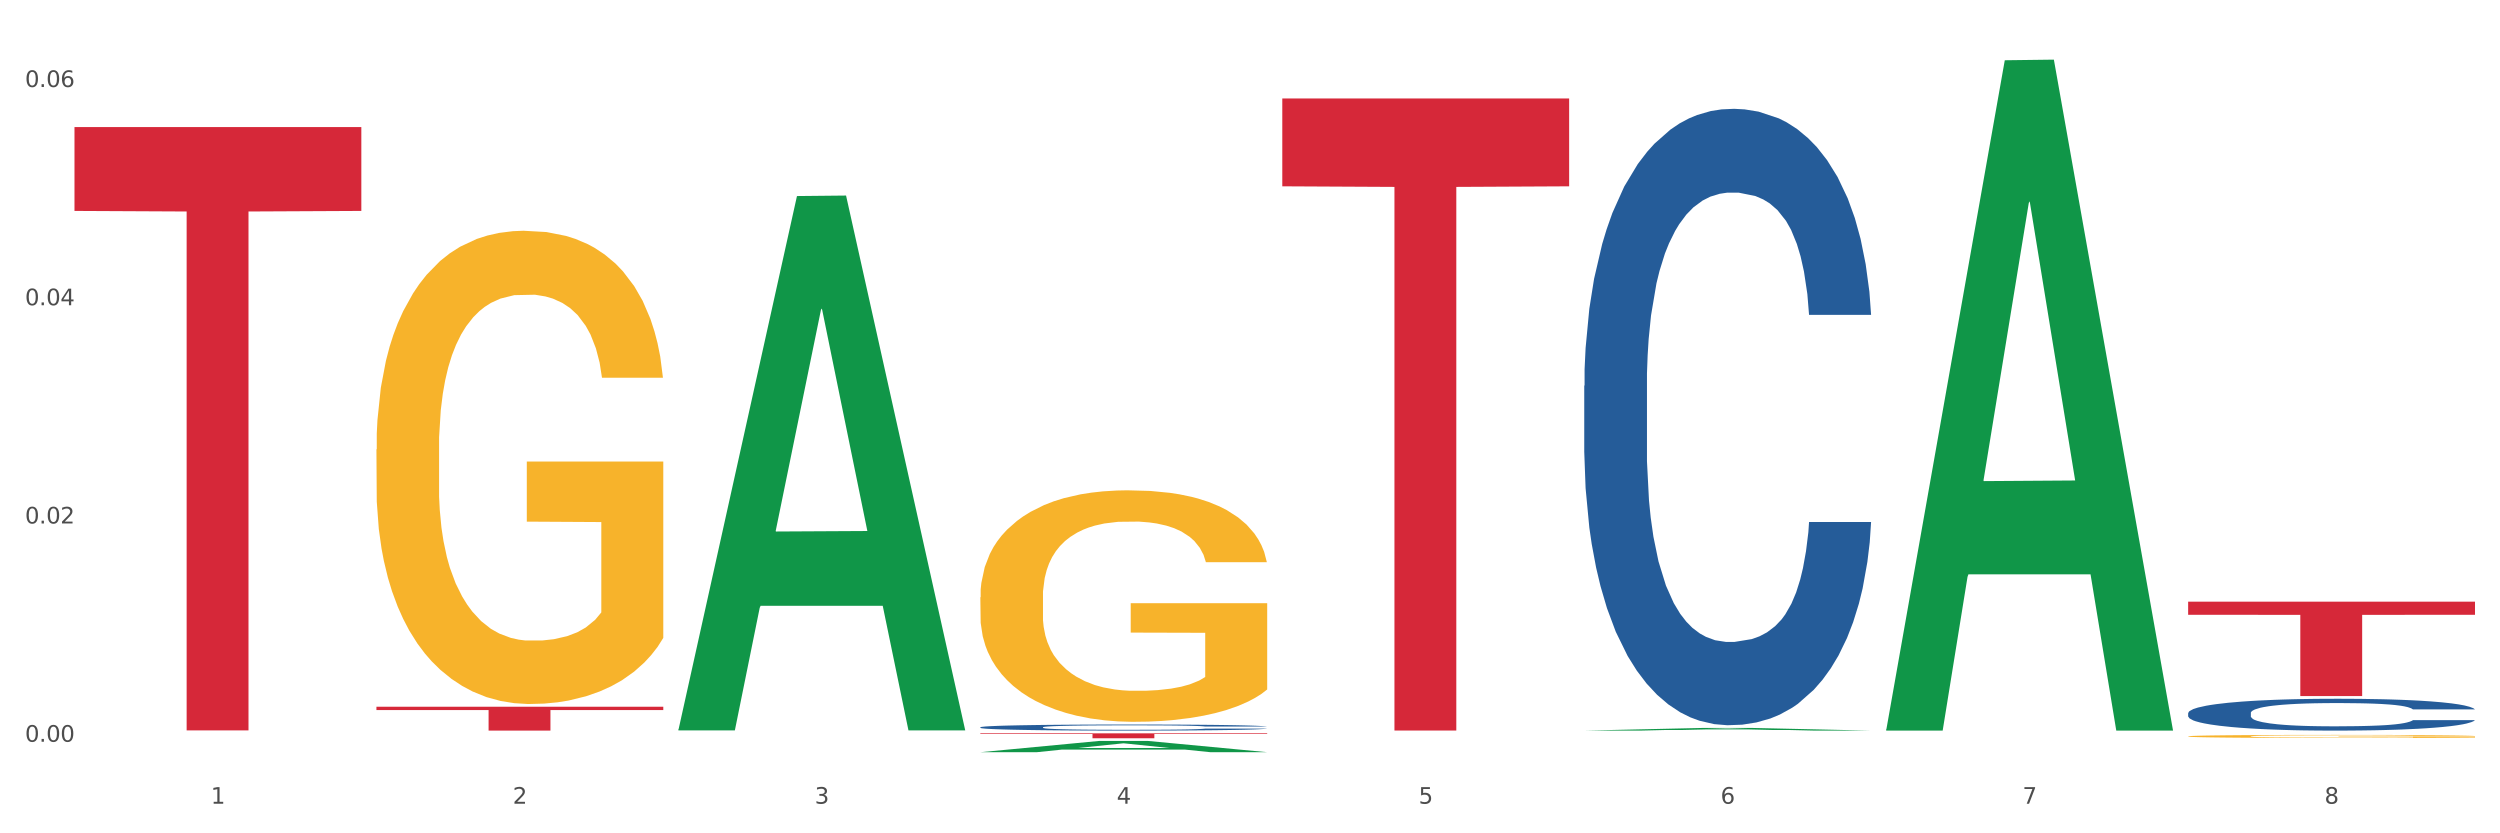
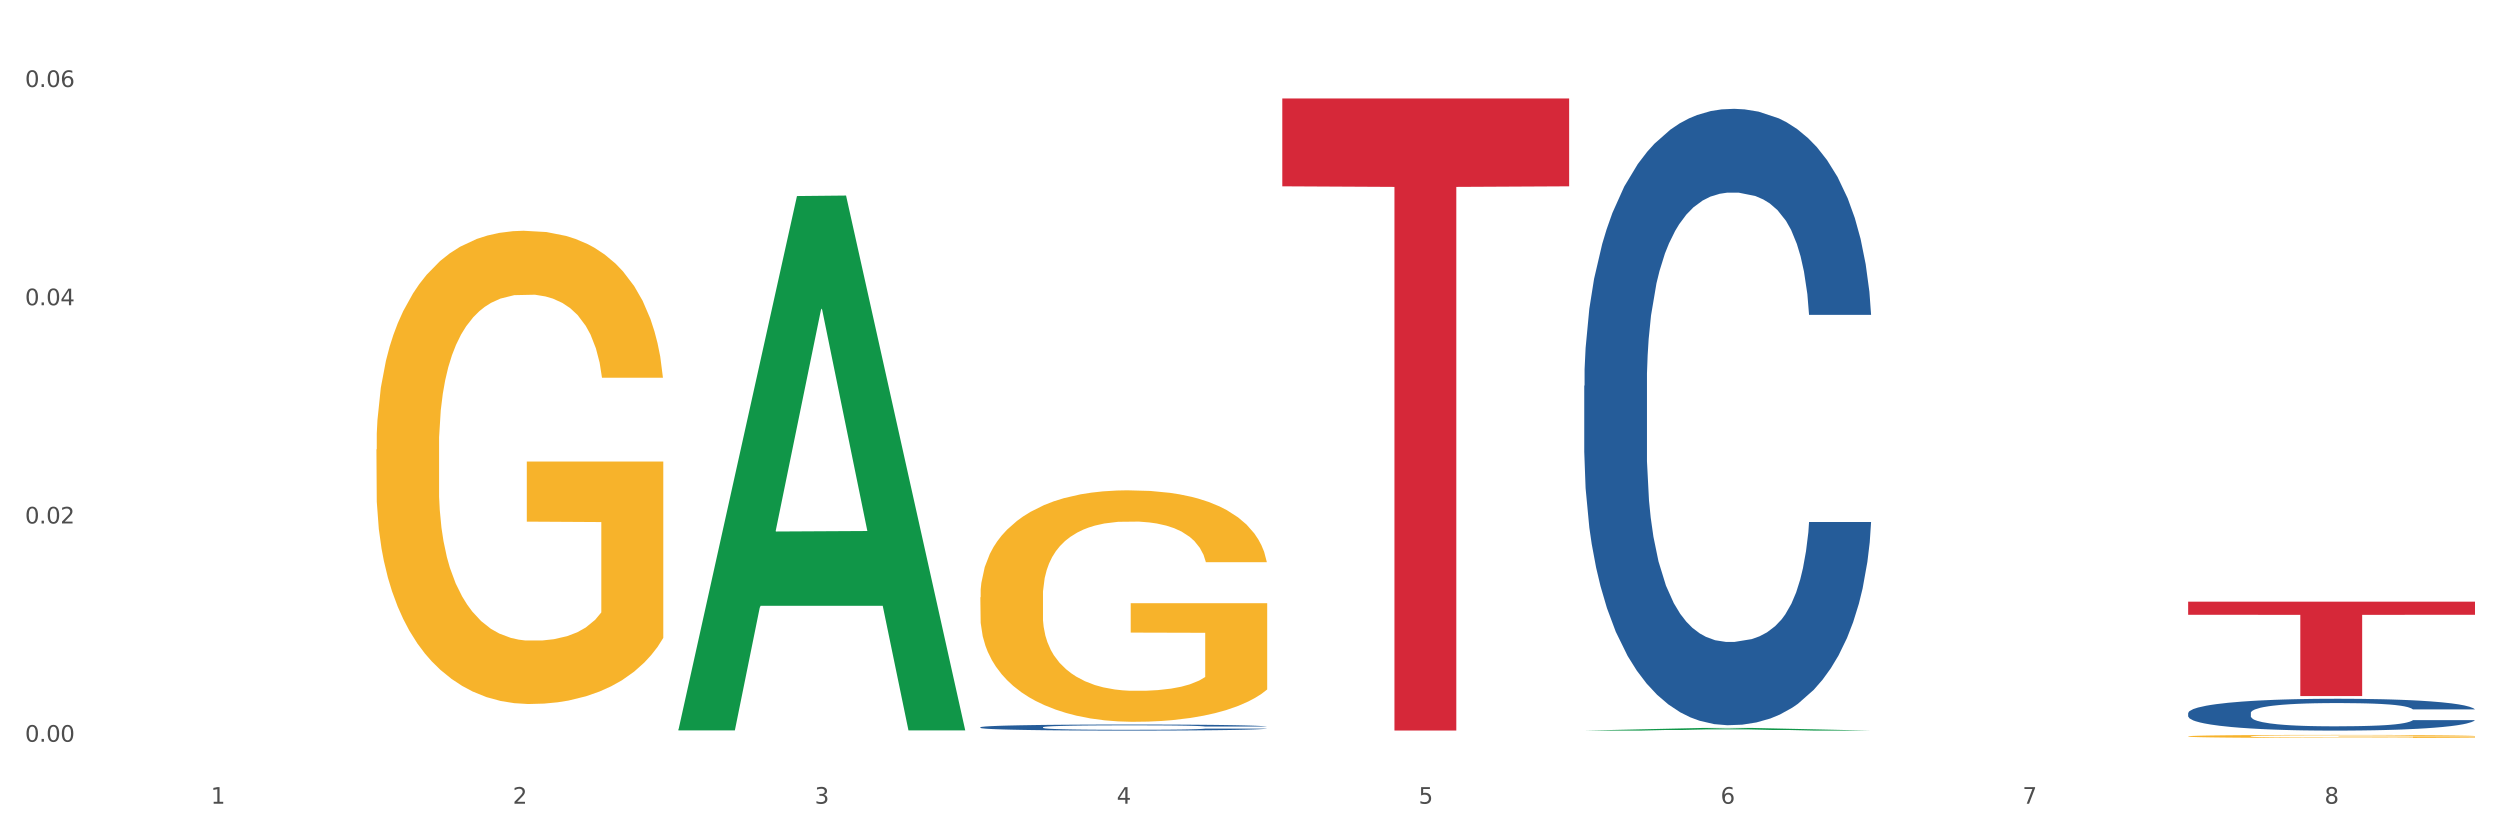
<svg xmlns="http://www.w3.org/2000/svg" xmlns:xlink="http://www.w3.org/1999/xlink" width="1080pt" height="360pt" viewBox="0 0 1080 360" version="1.1">
  <rect x="0" y="0" width="1080" height="360" fill="#333333" stroke="none" />
  <defs>
    <style type="text/css">*{stroke-linejoin: round; stroke-linecap: butt}</style>
  </defs>
  <g id="figure_1">
    <g id="patch_1">
      <path d="M 0 360  L 1080 360  L 1080 0  L 0 0  z " style="fill: #ffffff; stroke: #ffffff; stroke-linejoin: miter" />
    </g>
    <g id="axes_1">
      <g id="matplotlib.axis_1">
        <g id="xtick_1">
          <g id="text_1">
            <g style="fill: #4d4d4d" transform="translate(91.082 347.204) scale(0.096 -0.096)">
              <defs>
                <path id="DejaVuSans-31" d="M 794 531  L 1825 531  L 1825 4091  L 703 3866  L 703 4441  L 1819 4666  L 2450 4666  L 2450 531  L 3481 531  L 3481 0  L 794 0  L 794 531  z " transform="scale(0.016)" />
              </defs>
              <use xlink:href="#DejaVuSans-31" />
            </g>
          </g>
        </g>
        <g id="xtick_2">
          <g id="text_2">
            <g style="fill: #4d4d4d" transform="translate(221.525 347.204) scale(0.096 -0.096)">
              <defs>
                <path id="DejaVuSans-32" d="M 1228 531  L 3431 531  L 3431 0  L 469 0  L 469 531  Q 828 903 1448 1529  Q 2069 2156 2228 2338  Q 2531 2678 2651 2914  Q 2772 3150 2772 3378  Q 2772 3750 2511 3984  Q 2250 4219 1831 4219  Q 1534 4219 1204 4116  Q 875 4013 500 3803  L 500 4441  Q 881 4594 1212 4672  Q 1544 4750 1819 4750  Q 2544 4750 2975 4387  Q 3406 4025 3406 3419  Q 3406 3131 3298 2873  Q 3191 2616 2906 2266  Q 2828 2175 2409 1742  Q 1991 1309 1228 531  z " transform="scale(0.016)" />
              </defs>
              <use xlink:href="#DejaVuSans-32" />
            </g>
          </g>
        </g>
        <g id="xtick_3">
          <g id="text_3">
            <g style="fill: #4d4d4d" transform="translate(351.968 347.204) scale(0.096 -0.096)">
              <defs>
                <path id="DejaVuSans-33" d="M 2597 2516  Q 3050 2419 3304 2112  Q 3559 1806 3559 1356  Q 3559 666 3084 287  Q 2609 -91 1734 -91  Q 1441 -91 1130 -33  Q 819 25 488 141  L 488 750  Q 750 597 1062 519  Q 1375 441 1716 441  Q 2309 441 2620 675  Q 2931 909 2931 1356  Q 2931 1769 2642 2001  Q 2353 2234 1838 2234  L 1294 2234  L 1294 2753  L 1863 2753  Q 2328 2753 2575 2939  Q 2822 3125 2822 3475  Q 2822 3834 2567 4026  Q 2313 4219 1838 4219  Q 1578 4219 1281 4162  Q 984 4106 628 3988  L 628 4550  Q 988 4650 1302 4700  Q 1616 4750 1894 4750  Q 2613 4750 3031 4423  Q 3450 4097 3450 3541  Q 3450 3153 3228 2886  Q 3006 2619 2597 2516  z " transform="scale(0.016)" />
              </defs>
              <use xlink:href="#DejaVuSans-33" />
            </g>
          </g>
        </g>
        <g id="xtick_4">
          <g id="text_4">
            <g style="fill: #4d4d4d" transform="translate(482.412 347.204) scale(0.096 -0.096)">
              <defs>
                <path id="DejaVuSans-34" d="M 2419 4116  L 825 1625  L 2419 1625  L 2419 4116  z M 2253 4666  L 3047 4666  L 3047 1625  L 3713 1625  L 3713 1100  L 3047 1100  L 3047 0  L 2419 0  L 2419 1100  L 313 1100  L 313 1709  L 2253 4666  z " transform="scale(0.016)" />
              </defs>
              <use xlink:href="#DejaVuSans-34" />
            </g>
          </g>
        </g>
        <g id="xtick_5">
          <g id="text_5">
            <g style="fill: #4d4d4d" transform="translate(612.855 347.204) scale(0.096 -0.096)">
              <defs>
                <path id="DejaVuSans-35" d="M 691 4666  L 3169 4666  L 3169 4134  L 1269 4134  L 1269 2991  Q 1406 3038 1543 3061  Q 1681 3084 1819 3084  Q 2600 3084 3056 2656  Q 3513 2228 3513 1497  Q 3513 744 3044 326  Q 2575 -91 1722 -91  Q 1428 -91 1123 -41  Q 819 9 494 109  L 494 744  Q 775 591 1075 516  Q 1375 441 1709 441  Q 2250 441 2565 725  Q 2881 1009 2881 1497  Q 2881 1984 2565 2268  Q 2250 2553 1709 2553  Q 1456 2553 1204 2497  Q 953 2441 691 2322  L 691 4666  z " transform="scale(0.016)" />
              </defs>
              <use xlink:href="#DejaVuSans-35" />
            </g>
          </g>
        </g>
        <g id="xtick_6">
          <g id="text_6">
            <g style="fill: #4d4d4d" transform="translate(743.299 347.204) scale(0.096 -0.096)">
              <defs>
                <path id="DejaVuSans-36" d="M 2113 2584  Q 1688 2584 1439 2293  Q 1191 2003 1191 1497  Q 1191 994 1439 701  Q 1688 409 2113 409  Q 2538 409 2786 701  Q 3034 994 3034 1497  Q 3034 2003 2786 2293  Q 2538 2584 2113 2584  z M 3366 4563  L 3366 3988  Q 3128 4100 2886 4159  Q 2644 4219 2406 4219  Q 1781 4219 1451 3797  Q 1122 3375 1075 2522  Q 1259 2794 1537 2939  Q 1816 3084 2150 3084  Q 2853 3084 3261 2657  Q 3669 2231 3669 1497  Q 3669 778 3244 343  Q 2819 -91 2113 -91  Q 1303 -91 875 529  Q 447 1150 447 2328  Q 447 3434 972 4092  Q 1497 4750 2381 4750  Q 2619 4750 2861 4703  Q 3103 4656 3366 4563  z " transform="scale(0.016)" />
              </defs>
              <use xlink:href="#DejaVuSans-36" />
            </g>
          </g>
        </g>
        <g id="xtick_7">
          <g id="text_7">
            <g style="fill: #4d4d4d" transform="translate(873.742 347.204) scale(0.096 -0.096)">
              <defs>
                <path id="DejaVuSans-37" d="M 525 4666  L 3525 4666  L 3525 4397  L 1831 0  L 1172 0  L 2766 4134  L 525 4134  L 525 4666  z " transform="scale(0.016)" />
              </defs>
              <use xlink:href="#DejaVuSans-37" />
            </g>
          </g>
        </g>
        <g id="xtick_8">
          <g id="text_8">
            <g style="fill: #4d4d4d" transform="translate(1004.185 347.204) scale(0.096 -0.096)">
              <defs>
                <path id="DejaVuSans-38" d="M 2034 2216  Q 1584 2216 1326 1975  Q 1069 1734 1069 1313  Q 1069 891 1326 650  Q 1584 409 2034 409  Q 2484 409 2743 651  Q 3003 894 3003 1313  Q 3003 1734 2745 1975  Q 2488 2216 2034 2216  z M 1403 2484  Q 997 2584 770 2862  Q 544 3141 544 3541  Q 544 4100 942 4425  Q 1341 4750 2034 4750  Q 2731 4750 3128 4425  Q 3525 4100 3525 3541  Q 3525 3141 3298 2862  Q 3072 2584 2669 2484  Q 3125 2378 3379 2068  Q 3634 1759 3634 1313  Q 3634 634 3220 271  Q 2806 -91 2034 -91  Q 1263 -91 848 271  Q 434 634 434 1313  Q 434 1759 690 2068  Q 947 2378 1403 2484  z M 1172 3481  Q 1172 3119 1398 2916  Q 1625 2713 2034 2713  Q 2441 2713 2670 2916  Q 2900 3119 2900 3481  Q 2900 3844 2670 4047  Q 2441 4250 2034 4250  Q 1625 4250 1398 4047  Q 1172 3844 1172 3481  z " transform="scale(0.016)" />
              </defs>
              <use xlink:href="#DejaVuSans-38" />
            </g>
          </g>
        </g>
        <g id="xtick_9" />
        <g id="xtick_10" />
        <g id="xtick_11" />
        <g id="xtick_12" />
        <g id="xtick_13" />
        <g id="xtick_14" />
        <g id="xtick_15" />
      </g>
      <g id="matplotlib.axis_2">
        <g id="ytick_1">
          <g id="text_9">
            <g style="fill: #4d4d4d" transform="translate(10.8 320.434) scale(0.096 -0.096)">
              <defs>
                <path id="DejaVuSans-30" d="M 2034 4250  Q 1547 4250 1301 3770  Q 1056 3291 1056 2328  Q 1056 1369 1301 889  Q 1547 409 2034 409  Q 2525 409 2770 889  Q 3016 1369 3016 2328  Q 3016 3291 2770 3770  Q 2525 4250 2034 4250  z M 2034 4750  Q 2819 4750 3233 4129  Q 3647 3509 3647 2328  Q 3647 1150 3233 529  Q 2819 -91 2034 -91  Q 1250 -91 836 529  Q 422 1150 422 2328  Q 422 3509 836 4129  Q 1250 4750 2034 4750  z " transform="scale(0.016)" />
                <path id="DejaVuSans-2e" d="M 684 794  L 1344 794  L 1344 0  L 684 0  L 684 794  z " transform="scale(0.016)" />
              </defs>
              <use xlink:href="#DejaVuSans-30" />
              <use xlink:href="#DejaVuSans-2e" transform="translate(63.623 0)" />
              <use xlink:href="#DejaVuSans-30" transform="translate(95.41 0)" />
              <use xlink:href="#DejaVuSans-30" transform="translate(159.033 0)" />
            </g>
          </g>
        </g>
        <g id="ytick_2">
          <g id="text_10">
            <g style="fill: #4d4d4d" transform="translate(10.8 226.151) scale(0.096 -0.096)">
              <use xlink:href="#DejaVuSans-30" />
              <use xlink:href="#DejaVuSans-2e" transform="translate(63.623 0)" />
              <use xlink:href="#DejaVuSans-30" transform="translate(95.41 0)" />
              <use xlink:href="#DejaVuSans-32" transform="translate(159.033 0)" />
            </g>
          </g>
        </g>
        <g id="ytick_3">
          <g id="text_11">
            <g style="fill: #4d4d4d" transform="translate(10.8 131.868) scale(0.096 -0.096)">
              <use xlink:href="#DejaVuSans-30" />
              <use xlink:href="#DejaVuSans-2e" transform="translate(63.623 0)" />
              <use xlink:href="#DejaVuSans-30" transform="translate(95.41 0)" />
              <use xlink:href="#DejaVuSans-34" transform="translate(159.033 0)" />
            </g>
          </g>
        </g>
        <g id="ytick_4">
          <g id="text_12">
            <g style="fill: #4d4d4d" transform="translate(10.8 37.585) scale(0.096 -0.096)">
              <use xlink:href="#DejaVuSans-30" />
              <use xlink:href="#DejaVuSans-2e" transform="translate(63.623 0)" />
              <use xlink:href="#DejaVuSans-30" transform="translate(95.41 0)" />
              <use xlink:href="#DejaVuSans-36" transform="translate(159.033 0)" />
            </g>
          </g>
        </g>
        <g id="ytick_5" />
        <g id="ytick_6" />
        <g id="ytick_7" />
      </g>
      <g id="PolyCollection_1">
        <path d="M 293.062 315.087  L 293.19 314.87  L 344.291 84.694  L 365.498 84.477  L 416.983 315.521  L 392.454 315.521  L 381.34 261.719  L 328.577 261.719  L 328.194 262.587  L 317.463 315.521  L 293.062 315.521  L 293.062 315.087  L 335.221 229.612  L 374.696 229.395  L 355.15 133.723  L 354.895 133.289  L 354.639 133.94  L 335.093 229.395  L 335.221 229.612  L 293.062 315.087  z " clip-path="url(#pfe3fad0e15)" style="fill: #109648" />
        <path d="M 945.279 259.916  L 1069.2 259.916  L 1069.2 265.584  L 1020.454 265.622  L 1020.454 300.699  L 993.731 300.699  L 993.731 265.622  L 945.279 265.584  L 945.279 259.955  L 945.279 259.916  z " clip-path="url(#pfe3fad0e15)" style="fill: #d62839" />
        <path d="M 423.505 314.172  L 423.652 314.17  L 423.652 314.103  L 424.091 314.011  L 425.702 313.843  L 427.753 313.716  L 431.269 313.567  L 433.173 313.504  L 435.663 313.434  L 440.79 313.321  L 446.649 313.225  L 450.75 313.172  L 453.826 313.139  L 460.711 313.079  L 464.666 313.052  L 468.767 313.03  L 472.283 313.016  L 478.142 312.999  L 482.829 312.992  L 488.249 312.99  L 492.79 312.992  L 498.795 313.002  L 507.584 313.03  L 510.953 313.047  L 515.494 313.076  L 520.181 313.115  L 523.99 313.153  L 528.384 313.208  L 532.925 313.28  L 537.319 313.372  L 540.395 313.456  L 542.886 313.545  L 545.083 313.653  L 546.694 313.771  L 547.426 313.87  L 520.621 313.87  L 519.888 313.781  L 518.424 313.684  L 516.959 313.62  L 515.348 313.567  L 512.857 313.506  L 510.66 313.468  L 506.998 313.422  L 503.629 313.393  L 500.846 313.377  L 497.477 313.362  L 490.3 313.348  L 485.173 313.348  L 481.95 313.353  L 477.995 313.365  L 474.626 313.381  L 470.671 313.41  L 467.595 313.442  L 464.519 313.482  L 462.762 313.511  L 460.125 313.564  L 458.367 313.607  L 456.024 313.682  L 454.705 313.735  L 452.362 313.872  L 451.336 313.973  L 450.897 314.043  L 450.604 314.12  L 450.604 314.495  L 451.483 314.663  L 452.215 314.735  L 453.387 314.817  L 455.584 314.923  L 458.807 315.026  L 462.176 315.101  L 464.959 315.146  L 467.595 315.18  L 470.232 315.206  L 473.455 315.23  L 476.091 315.245  L 480.046 315.259  L 484.733 315.266  L 488.395 315.266  L 495.866 315.254  L 499.235 315.242  L 502.457 315.226  L 505.973 315.199  L 508.756 315.17  L 510.367 315.149  L 513.004 315.103  L 515.055 315.055  L 516.812 315  L 517.984 314.951  L 519.302 314.879  L 520.328 314.798  L 520.621 314.754  L 547.426 314.754  L 546.84 314.841  L 545.815 314.925  L 543.764 315.038  L 542.153 315.103  L 539.663 315.182  L 537.026 315.25  L 533.364 315.324  L 529.995 315.379  L 526.48 315.428  L 522.671 315.471  L 515.787 315.531  L 513.297 315.548  L 508.024 315.577  L 503.922 315.593  L 497.917 315.61  L 491.764 315.62  L 485.319 315.622  L 479.607 315.617  L 473.308 315.603  L 469.353 315.589  L 464.959 315.567  L 459.832 315.533  L 454.998 315.492  L 450.457 315.444  L 446.209 315.389  L 442.255 315.327  L 437.128 315.223  L 433.319 315.122  L 430.536 315.028  L 428.632 314.949  L 426.728 314.848  L 425.702 314.778  L 424.091 314.61  L 423.505 314.454  L 423.505 314.172  z " clip-path="url(#pfe3fad0e15)" style="fill: #255c99" />
        <path d="M 684.392 166.658  L 684.538 166.415  L 684.538 159.606  L 684.978 150.365  L 686.589 133.341  L 688.64 120.452  L 692.155 105.374  L 694.06 99.051  L 696.55 91.998  L 701.677 80.568  L 707.536 70.84  L 711.637 65.49  L 714.713 62.085  L 721.598 56.005  L 725.553 53.33  L 729.654 51.142  L 733.169 49.682  L 739.029 47.98  L 743.716 47.25  L 749.136 47.007  L 753.677 47.25  L 759.682 48.223  L 768.471 51.142  L 771.84 52.844  L 776.381 55.762  L 781.068 59.653  L 784.877 63.544  L 789.271 69.138  L 793.812 76.434  L 798.206 85.675  L 801.282 94.187  L 803.772 103.185  L 805.97 114.129  L 807.581 126.045  L 808.313 136.016  L 781.508 136.016  L 780.775 127.018  L 779.31 117.29  L 777.846 110.724  L 776.234 105.374  L 773.744 99.294  L 771.547 95.403  L 767.885 90.782  L 764.516 87.864  L 761.733 86.161  L 758.364 84.702  L 751.186 83.243  L 746.06 83.243  L 742.837 83.73  L 738.882 84.945  L 735.513 86.648  L 731.558 89.566  L 728.482 92.728  L 725.406 96.862  L 723.648 99.78  L 721.012 105.131  L 719.254 109.508  L 716.91 117.047  L 715.592 122.397  L 713.248 136.259  L 712.223 146.473  L 711.784 153.526  L 711.491 161.308  L 711.491 199.246  L 712.369 216.27  L 713.102 223.566  L 714.274 231.834  L 716.471 242.535  L 719.693 252.992  L 723.062 260.531  L 725.846 265.152  L 728.482 268.557  L 731.119 271.232  L 734.341 273.664  L 736.978 275.123  L 740.933 276.582  L 745.62 277.312  L 749.282 277.312  L 756.753 276.096  L 760.122 274.88  L 763.344 273.177  L 766.86 270.502  L 769.643 267.584  L 771.254 265.395  L 773.891 260.774  L 775.941 255.91  L 777.699 250.317  L 778.871 245.453  L 780.189 238.157  L 781.215 229.889  L 781.508 225.511  L 808.313 225.511  L 807.727 234.266  L 806.702 242.778  L 804.651 254.208  L 803.04 260.774  L 800.55 268.8  L 797.913 275.609  L 794.251 283.148  L 790.882 288.742  L 787.367 293.605  L 783.558 297.983  L 776.674 304.063  L 774.184 305.765  L 768.91 308.683  L 764.809 310.386  L 758.803 312.088  L 752.651 313.061  L 746.206 313.304  L 740.493 312.818  L 734.195 311.359  L 730.24 309.899  L 725.846 307.711  L 720.719 304.306  L 715.885 300.172  L 711.344 295.308  L 707.096 289.714  L 703.141 283.391  L 698.015 272.934  L 694.206 262.72  L 691.423 253.235  L 689.519 245.21  L 687.615 234.996  L 686.589 227.943  L 684.978 210.92  L 684.392 195.112  L 684.392 166.658  z " clip-path="url(#pfe3fad0e15)" style="fill: #255c99" />
        <path d="M 945.279 308.045  L 945.425 308.033  L 945.425 307.681  L 945.865 307.203  L 947.476 306.324  L 949.527 305.658  L 953.042 304.879  L 954.946 304.552  L 957.437 304.188  L 962.563 303.597  L 968.422 303.095  L 972.524 302.818  L 975.6 302.642  L 982.484 302.328  L 986.439 302.19  L 990.541 302.077  L 994.056 302.001  L 999.915 301.913  L 1004.603 301.876  L 1010.022 301.863  L 1014.563 301.876  L 1020.569 301.926  L 1029.358 302.077  L 1032.727 302.165  L 1037.268 302.315  L 1041.955 302.517  L 1045.763 302.718  L 1050.158 303.007  L 1054.699 303.384  L 1059.093 303.861  L 1062.169 304.301  L 1064.659 304.766  L 1066.856 305.331  L 1068.468 305.947  L 1069.2 306.462  L 1042.394 306.462  L 1041.662 305.997  L 1040.197 305.495  L 1038.732 305.155  L 1037.121 304.879  L 1034.631 304.565  L 1032.434 304.364  L 1028.772 304.125  L 1025.403 303.974  L 1022.62 303.886  L 1019.251 303.811  L 1012.073 303.735  L 1006.946 303.735  L 1003.724 303.76  L 999.769 303.823  L 996.4 303.911  L 992.445 304.062  L 989.369 304.225  L 986.293 304.439  L 984.535 304.59  L 981.899 304.866  L 980.141 305.092  L 977.797 305.482  L 976.479 305.758  L 974.135 306.475  L 973.11 307.002  L 972.67 307.367  L 972.377 307.769  L 972.377 309.729  L 973.256 310.609  L 973.989 310.986  L 975.16 311.413  L 977.358 311.966  L 980.58 312.506  L 983.949 312.896  L 986.732 313.134  L 989.369 313.31  L 992.006 313.448  L 995.228 313.574  L 997.865 313.649  L 1001.82 313.725  L 1006.507 313.763  L 1010.169 313.763  L 1017.639 313.7  L 1021.008 313.637  L 1024.231 313.549  L 1027.746 313.411  L 1030.53 313.26  L 1032.141 313.147  L 1034.777 312.908  L 1036.828 312.657  L 1038.586 312.368  L 1039.758 312.117  L 1041.076 311.74  L 1042.101 311.312  L 1042.394 311.086  L 1069.2 311.086  L 1068.614 311.538  L 1067.589 311.978  L 1065.538 312.569  L 1063.927 312.908  L 1061.437 313.323  L 1058.8 313.675  L 1055.138 314.064  L 1051.769 314.353  L 1048.254 314.604  L 1044.445 314.831  L 1037.561 315.145  L 1035.07 315.233  L 1029.797 315.384  L 1025.696 315.471  L 1019.69 315.559  L 1013.538 315.61  L 1007.093 315.622  L 1001.38 315.597  L 995.082 315.522  L 991.127 315.446  L 986.732 315.333  L 981.606 315.157  L 976.772 314.944  L 972.231 314.692  L 967.983 314.403  L 964.028 314.077  L 958.901 313.536  L 955.093 313.009  L 952.31 312.519  L 950.406 312.104  L 948.501 311.576  L 947.476 311.212  L 945.865 310.332  L 945.279 309.515  L 945.279 308.045  z " clip-path="url(#pfe3fad0e15)" style="fill: #255c99" />
        <path d="M 162.618 194.164  L 162.765 193.977  L 162.765 187.255  L 163.057 181.467  L 164.52 167.463  L 166.715 155.886  L 168.324 149.724  L 169.934 144.683  L 171.836 139.641  L 174.177 134.413  L 178.419 126.758  L 181.053 122.837  L 184.272 118.729  L 190.124 112.754  L 194.367 109.393  L 198.756 106.592  L 205.925 103.231  L 210.607 101.737  L 215.581 100.617  L 221.58 99.87  L 226.115 99.683  L 236.064 100.243  L 244.55 101.924  L 248.646 103.231  L 253.913 105.472  L 256.693 106.965  L 261.229 109.953  L 265.91 113.874  L 269.129 117.235  L 273.957 123.583  L 277.615 129.932  L 280.98 137.774  L 282.736 143.189  L 284.052 148.23  L 285.223 154.019  L 286.393 163.168  L 260.058 163.168  L 259.034 156.633  L 257.425 150.471  L 255.084 144.496  L 253.036 140.762  L 249.524 136.094  L 246.305 133.106  L 242.94 130.865  L 238.844 128.998  L 235.625 128.065  L 231.09 127.318  L 222.165 127.505  L 216.166 128.998  L 212.07 130.865  L 209.436 132.546  L 207.095 134.413  L 204.462 137.027  L 201.389 140.948  L 199.195 144.496  L 197 148.977  L 195.245 153.459  L 193.635 158.687  L 192.319 164.288  L 191.294 170.077  L 190.417 177.172  L 189.685 188.935  L 189.685 214.516  L 189.978 220.304  L 190.709 227.96  L 191.587 233.748  L 193.05 240.657  L 194.367 245.325  L 196.854 252.047  L 199.634 257.648  L 201.828 261.196  L 204.023 264.183  L 207.827 268.291  L 212.07 271.652  L 215.727 273.706  L 220.702 275.573  L 224.067 276.32  L 226.993 276.694  L 234.162 276.694  L 239.283 276.134  L 244.989 274.826  L 249.378 273.146  L 253.036 271.092  L 257.132 267.731  L 259.766 264.557  L 259.766 225.532  L 227.578 225.346  L 227.578 199.392  L 286.54 199.392  L 286.54 275.573  L 284.052 279.494  L 281.273 283.042  L 278.346 286.216  L 273.957 290.138  L 268.69 293.872  L 264.008 296.486  L 259.034 298.727  L 253.182 300.781  L 245.574 302.648  L 240.892 303.395  L 235.04 303.955  L 228.164 304.142  L 222.165 303.768  L 216.313 302.834  L 210.168 301.154  L 204.169 298.727  L 199.634 296.299  L 195.098 293.312  L 190.27 289.391  L 186.466 285.656  L 183.54 282.295  L 180.321 278.001  L 176.81 272.399  L 174.177 267.358  L 171.836 262.13  L 169.348 255.408  L 167.593 249.619  L 165.837 242.337  L 164.813 236.922  L 163.643 228.52  L 162.765 216.757  L 162.618 194.164  z " clip-path="url(#pfe3fad0e15)" style="fill: #f7b32b" />
-         <path d="M 423.505 316.786  L 547.426 316.786  L 547.426 317.084  L 498.68 317.086  L 498.68 318.929  L 471.958 318.929  L 471.958 317.086  L 423.505 317.084  L 423.505 316.788  L 423.505 316.786  z " clip-path="url(#pfe3fad0e15)" style="fill: #d62839" />
-         <path d="M 162.618 305.306  L 286.54 305.306  L 286.54 306.738  L 237.793 306.748  L 237.793 315.615  L 211.071 315.615  L 211.071 306.748  L 162.618 306.738  L 162.618 305.315  L 162.618 305.306  z " clip-path="url(#pfe3fad0e15)" style="fill: #d62839" />
-         <path d="M 32.175 54.9  L 156.096 54.9  L 156.096 91.119  L 107.35 91.364  L 107.35 315.527  L 80.628 315.527  L 80.628 91.364  L 32.175 91.119  L 32.175 55.145  L 32.175 54.9  z " clip-path="url(#pfe3fad0e15)" style="fill: #d62839" />
        <path d="M 553.949 42.542  L 677.87 42.542  L 677.87 80.488  L 629.124 80.745  L 629.124 315.602  L 602.401 315.602  L 602.401 80.745  L 553.949 80.488  L 553.949 42.798  L 553.949 42.542  z " clip-path="url(#pfe3fad0e15)" style="fill: #d62839" />
        <path d="M 423.505 258.029  L 423.651 257.937  L 423.651 254.649  L 423.944 251.818  L 425.407 244.968  L 427.602 239.305  L 429.211 236.291  L 430.82 233.825  L 432.722 231.359  L 435.063 228.801  L 439.306 225.056  L 441.94 223.138  L 445.158 221.129  L 451.011 218.206  L 455.254 216.562  L 459.643 215.192  L 466.812 213.548  L 471.494 212.817  L 476.468 212.269  L 482.467 211.904  L 487.002 211.813  L 496.951 212.087  L 505.437 212.909  L 509.533 213.548  L 514.8 214.644  L 517.58 215.375  L 522.115 216.836  L 526.797 218.754  L 530.016 220.398  L 534.844 223.504  L 538.502 226.609  L 541.867 230.445  L 543.622 233.094  L 544.939 235.56  L 546.11 238.391  L 547.28 242.867  L 520.945 242.867  L 519.921 239.67  L 518.312 236.656  L 515.971 233.733  L 513.922 231.907  L 510.411 229.623  L 507.192 228.162  L 503.827 227.066  L 499.731 226.152  L 496.512 225.696  L 491.976 225.33  L 483.052 225.422  L 477.053 226.152  L 472.957 227.066  L 470.323 227.888  L 467.982 228.801  L 465.349 230.08  L 462.276 231.998  L 460.082 233.733  L 457.887 235.925  L 456.131 238.117  L 454.522 240.675  L 453.205 243.415  L 452.181 246.246  L 451.303 249.717  L 450.572 255.471  L 450.572 267.984  L 450.864 270.816  L 451.596 274.56  L 452.474 277.392  L 453.937 280.771  L 455.254 283.055  L 457.741 286.343  L 460.521 289.083  L 462.715 290.818  L 464.91 292.28  L 468.714 294.289  L 472.957 295.933  L 476.614 296.938  L 481.589 297.851  L 484.954 298.216  L 487.88 298.399  L 495.049 298.399  L 500.17 298.125  L 505.875 297.486  L 510.265 296.664  L 513.922 295.659  L 518.019 294.015  L 520.652 292.462  L 520.652 273.373  L 488.465 273.282  L 488.465 260.586  L 547.426 260.586  L 547.426 297.851  L 544.939 299.769  L 542.159 301.505  L 539.233 303.057  L 534.844 304.975  L 529.577 306.802  L 524.895 308.081  L 519.921 309.177  L 514.069 310.181  L 506.461 311.095  L 501.779 311.46  L 495.927 311.734  L 489.05 311.825  L 483.052 311.643  L 477.2 311.186  L 471.055 310.364  L 465.056 309.177  L 460.521 307.989  L 455.985 306.528  L 451.157 304.61  L 447.353 302.783  L 444.427 301.139  L 441.208 299.038  L 437.697 296.298  L 435.063 293.832  L 432.722 291.275  L 430.235 287.987  L 428.48 285.155  L 426.724 281.593  L 425.7 278.945  L 424.529 274.834  L 423.651 269.08  L 423.505 258.029  z " clip-path="url(#pfe3fad0e15)" style="fill: #f7b32b" />
-         <path d="M 423.505 324.94  L 423.633 324.936  L 474.734 320.097  L 495.942 320.093  L 547.426 324.95  L 522.898 324.95  L 511.783 323.819  L 459.021 323.819  L 458.637 323.837  L 447.906 324.95  L 423.505 324.95  L 423.505 324.94  L 465.664 323.144  L 505.14 323.139  L 485.594 321.128  L 485.338 321.119  L 485.083 321.133  L 465.536 323.139  L 465.664 323.144  L 423.505 324.94  z " clip-path="url(#pfe3fad0e15)" style="fill: #109648" />
        <path d="M 684.392 315.62  L 684.52 315.619  L 735.621 314.469  L 756.828 314.468  L 808.313 315.622  L 783.784 315.622  L 772.67 315.354  L 719.908 315.354  L 719.524 315.358  L 708.793 315.622  L 684.392 315.622  L 684.392 315.62  L 726.551 315.193  L 766.027 315.192  L 746.48 314.714  L 746.225 314.712  L 745.969 314.715  L 726.423 315.192  L 726.551 315.193  L 684.392 315.62  z " clip-path="url(#pfe3fad0e15)" style="fill: #109648" />
-         <path d="M 814.835 315.071  L 814.963 314.799  L 866.065 26.032  L 887.272 25.759  L 938.757 315.615  L 914.228 315.615  L 903.113 248.118  L 850.351 248.118  L 849.968 249.207  L 839.236 315.615  L 814.835 315.615  L 814.835 315.071  L 856.994 207.838  L 896.47 207.566  L 876.924 87.541  L 876.668 86.997  L 876.413 87.813  L 856.866 207.566  L 856.994 207.838  L 814.835 315.071  z " clip-path="url(#pfe3fad0e15)" style="fill: #109648" />
        <path d="M 945.279 318.095  L 945.425 318.094  L 945.425 318.05  L 945.718 318.012  L 947.181 317.92  L 949.375 317.844  L 950.985 317.804  L 952.594 317.771  L 954.496 317.738  L 956.837 317.704  L 961.08 317.653  L 963.713 317.628  L 966.932 317.601  L 972.784 317.562  L 977.027 317.54  L 981.416 317.521  L 988.585 317.499  L 993.267 317.489  L 998.242 317.482  L 1004.24 317.477  L 1008.776 317.476  L 1018.724 317.48  L 1027.21 317.491  L 1031.307 317.499  L 1036.574 317.514  L 1039.354 317.524  L 1043.889 317.543  L 1048.571 317.569  L 1051.79 317.591  L 1056.618 317.633  L 1060.275 317.674  L 1063.64 317.726  L 1065.396 317.761  L 1066.713 317.794  L 1067.883 317.832  L 1069.054 317.892  L 1042.719 317.892  L 1041.694 317.849  L 1040.085 317.809  L 1037.744 317.77  L 1035.696 317.745  L 1032.185 317.715  L 1028.966 317.695  L 1025.601 317.68  L 1021.504 317.668  L 1018.285 317.662  L 1013.75 317.657  L 1004.825 317.658  L 998.827 317.668  L 994.73 317.68  L 992.097 317.691  L 989.756 317.704  L 987.122 317.721  L 984.05 317.747  L 981.855 317.77  L 979.661 317.799  L 977.905 317.829  L 976.296 317.863  L 974.979 317.9  L 973.955 317.937  L 973.077 317.984  L 972.345 318.061  L 972.345 318.229  L 972.638 318.267  L 973.37 318.317  L 974.247 318.355  L 975.71 318.4  L 977.027 318.431  L 979.514 318.475  L 982.294 318.512  L 984.489 318.535  L 986.683 318.554  L 990.487 318.581  L 994.73 318.603  L 998.388 318.617  L 1003.362 318.629  L 1006.727 318.634  L 1009.653 318.636  L 1016.822 318.636  L 1021.943 318.633  L 1027.649 318.624  L 1032.038 318.613  L 1035.696 318.6  L 1039.792 318.578  L 1042.426 318.557  L 1042.426 318.301  L 1010.239 318.3  L 1010.239 318.13  L 1069.2 318.13  L 1069.2 318.629  L 1066.713 318.655  L 1063.933 318.678  L 1061.007 318.699  L 1056.618 318.725  L 1051.351 318.749  L 1046.669 318.766  L 1041.694 318.781  L 1035.842 318.794  L 1028.234 318.807  L 1023.553 318.812  L 1017.7 318.815  L 1010.824 318.816  L 1004.825 318.814  L 998.973 318.808  L 992.828 318.797  L 986.83 318.781  L 982.294 318.765  L 977.759 318.745  L 972.931 318.72  L 969.127 318.695  L 966.201 318.673  L 962.982 318.645  L 959.47 318.608  L 956.837 318.575  L 954.496 318.541  L 952.009 318.497  L 950.253 318.459  L 948.498 318.411  L 947.473 318.376  L 946.303 318.321  L 945.425 318.244  L 945.279 318.095  z " clip-path="url(#pfe3fad0e15)" style="fill: #f7b32b" />
      </g>
    </g>
  </g>
  <defs>
    <clipPath id="pfe3fad0e15">
      <rect x="32.175" y="10.8" width="1037.025" height="329.109" />
    </clipPath>
  </defs>
</svg>